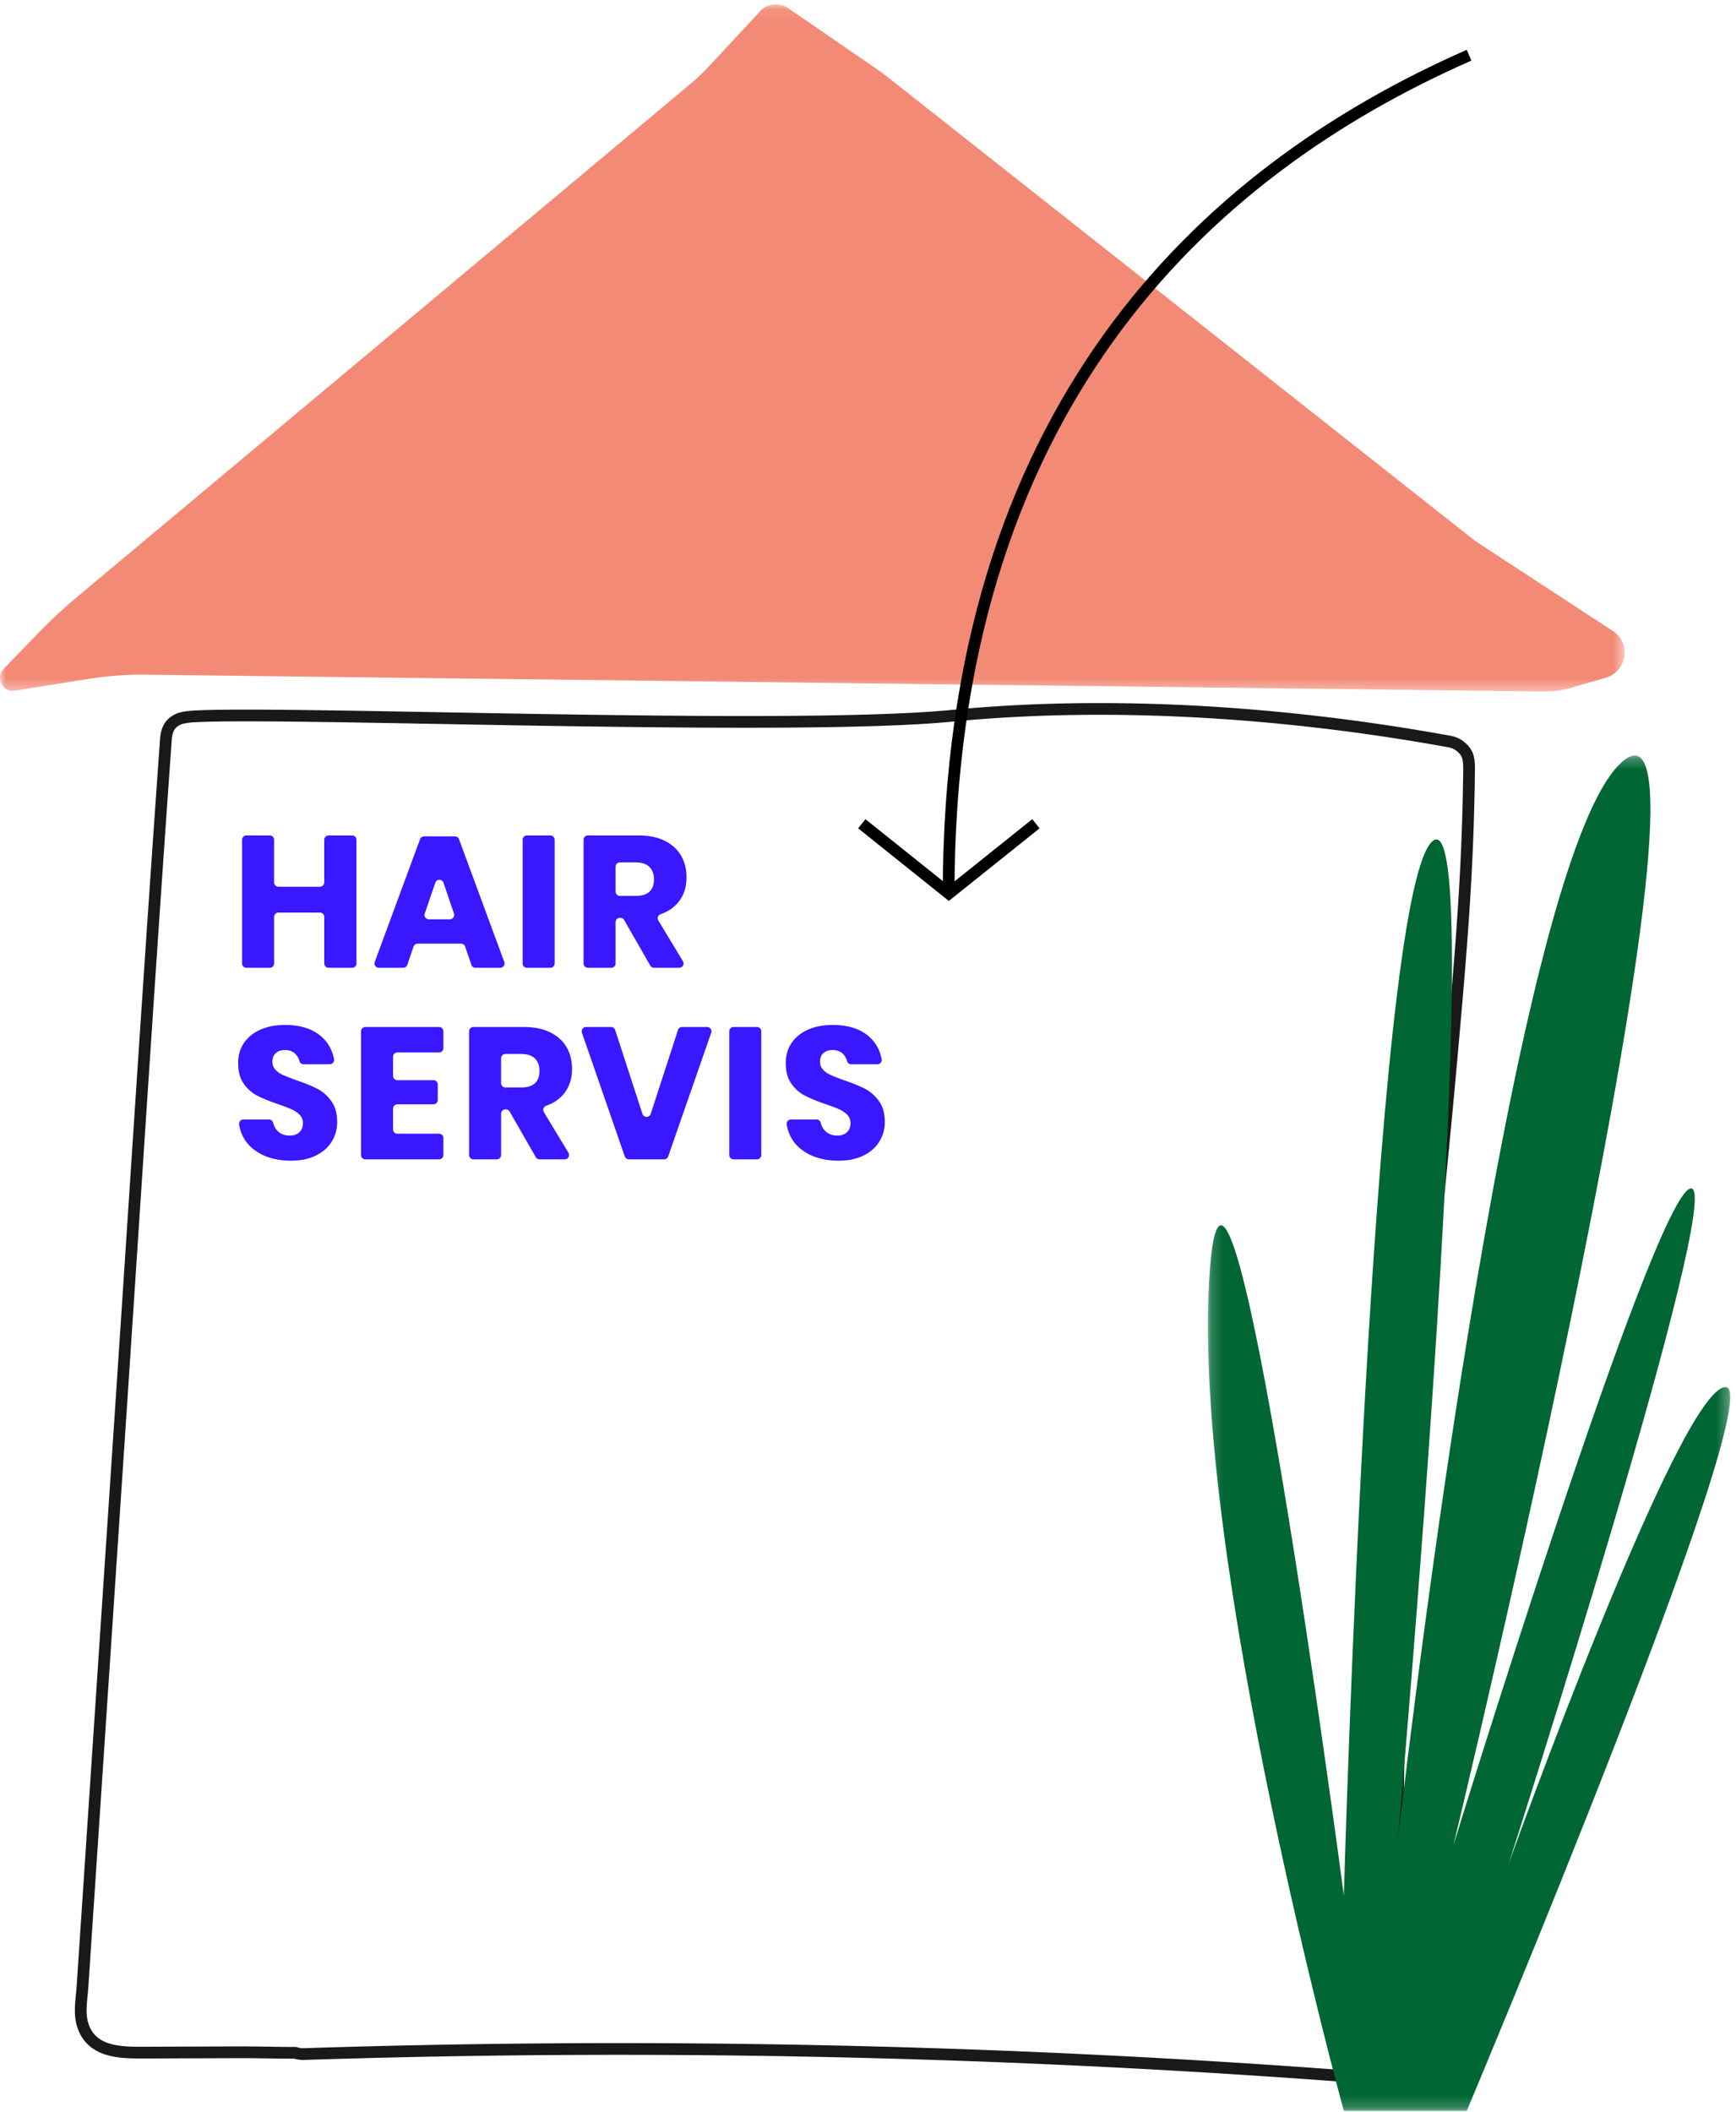
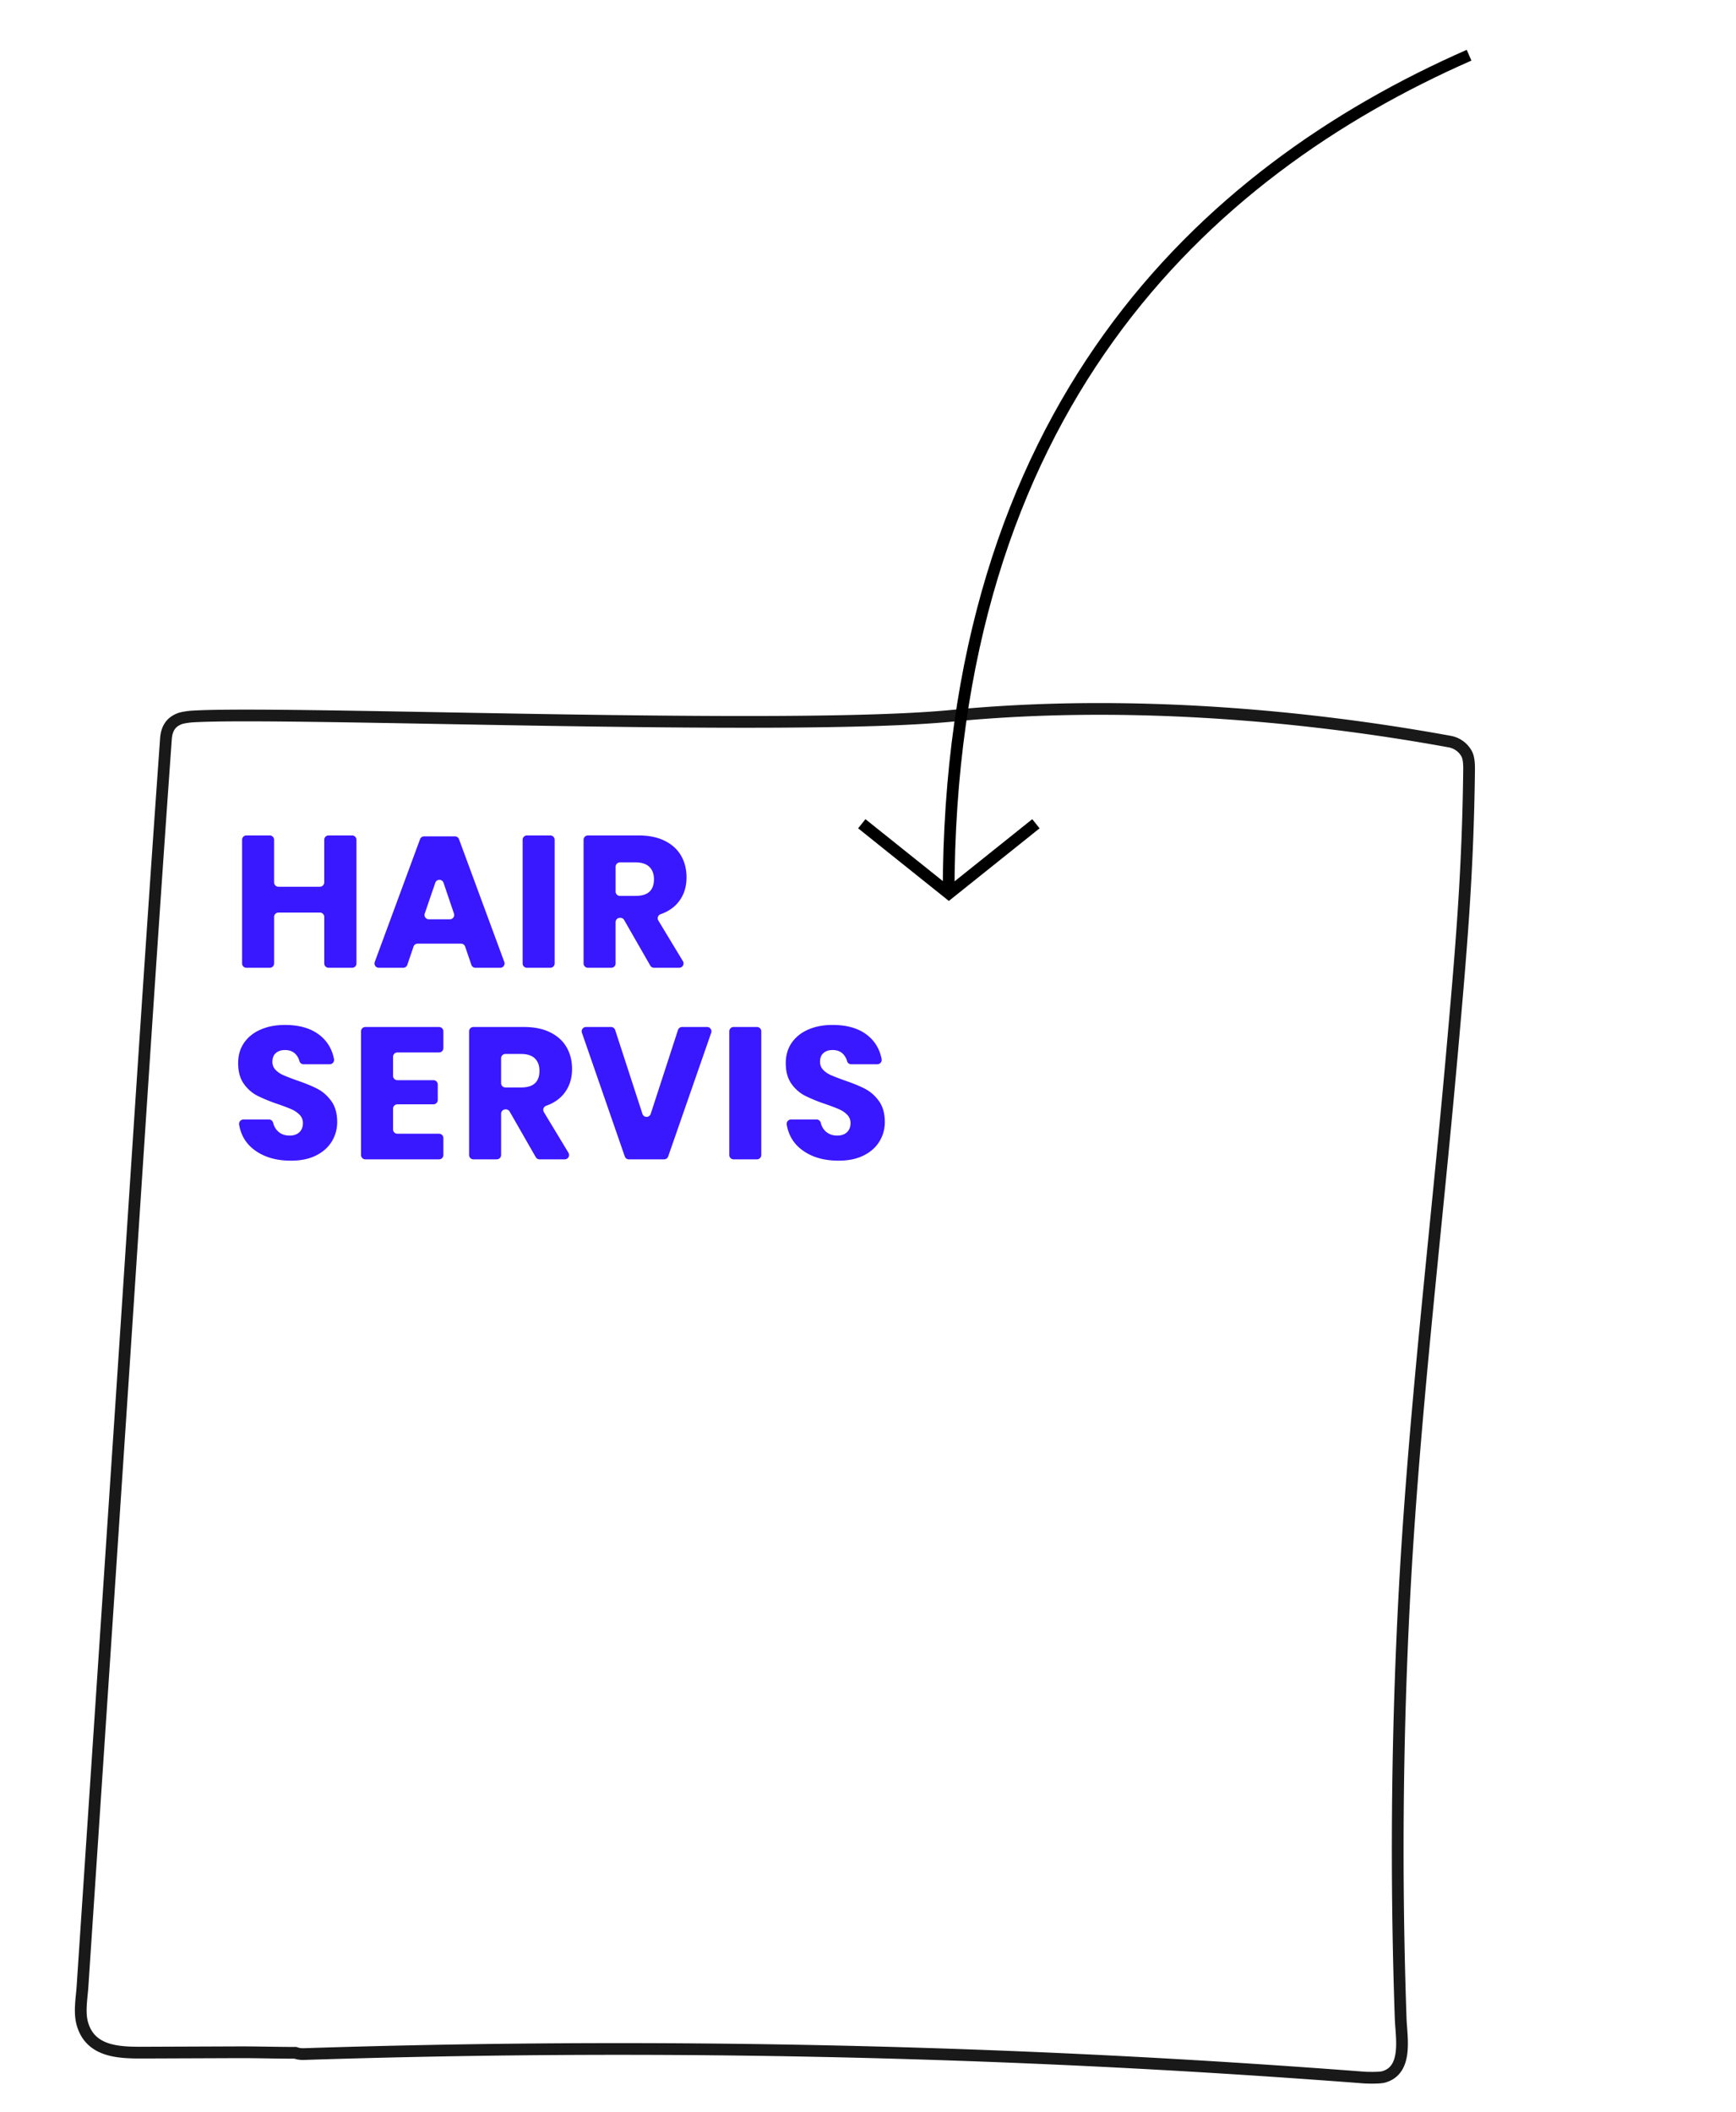
<svg xmlns="http://www.w3.org/2000/svg" xmlns:xlink="http://www.w3.org/1999/xlink" width="148" height="180">
  <defs>
-     <path id="group-33-a" d="M.172.256h44.535v115.538H.172z" />
-     <path id="group-33-c" d="M0 .063h138.5v58.574H0z" />
-   </defs>
+     </defs>
  <g fill="none" fill-rule="evenodd">
    <path stroke="#191919" stroke-linecap="round" d="M125.032 64.244a2.06 2.06 0 00-1.438-1.03c-13.674-2.492-28.679-3.535-42.42-2.201-13.966 1.356-56.734-.425-64.777.062-.302.019-.827.092-1.064.181-.71.268-1.119.774-1.187 1.734-1.3 18.213-2.462 36.438-3.674 54.658l-1.846 27.755-.909 13.664-.455 6.831-.227 3.416c-.068 1.03-.3 2.219 0 3.232.724 2.44 3.265 2.429 5.347 2.42l7.907-.03c1.619-.007 3.261.05 4.895.046.205.075.438.116.703.108a830.78 830.78 0 0170.376.704c6.675.351 13.346.785 20.01 1.295.22.017 1.312.05 1.674-.049 2.102-.577 1.52-3.384 1.465-4.974a413.41 413.41 0 01.278-35.316c.793-15.646 2.696-31.195 4.081-46.793.782-8.81 1.374-15.505 1.473-24.353.005-.494-.026-1.027-.212-1.36z" />
    <g transform="translate(102.804 64.143)">
      <mask id="group-33-b" fill="#fff">
        <use xlink:href="#group-33-a" />
      </mask>
-       <path fill="#063" d="M11.763 115.794S-1.152 68.73.283 44.91c1.436-23.82 11.48 52.52 11.48 52.52s2.396-84.95 7.511-89.829c5.117-4.879-2.919 85.237-2.919 85.237S25.826 8.749 35.584.714C45.34-7.322 21.11 93.125 21.11 93.125s17.056-55.39 20.212-55.963c3.157-.574-15.497 57.534-15.497 57.534s14.578-40.602 18.481-40.602c3.904 0-22.067 61.7-22.067 61.7H11.763z" mask="url(#group-33-b)" />
    </g>
    <g transform="translate(0 .308)">
      <mask id="group-33-d" fill="#fff">
        <use xlink:href="#group-33-c" />
      </mask>
-       <path fill="#F28A75" d="M.385 56.634c-.784.681-.29 1.97.75 1.953l6.451-1.03c1.6-.255 3.22-.374 4.841-.354l119.19 1.434a8.533 8.533 0 002.38-.335l2.893-.835c1.762-.51 2.188-2.812.724-3.917l-11.225-7.334c-.399-.26-.785-.539-1.16-.834L75.788 6.352c-.368-.29-.745-.569-1.131-.834l-7.39-5.08a1.855 1.855 0 00-2.336.081l-4.532 4.869a17.26 17.26 0 01-1.44 1.376L6.577 50.574a42.825 42.825 0 00-3.307 3.077L.385 56.634z" mask="url(#group-33-d)" />
    </g>
    <path fill="#3917FF" d="M30.389 71.583v10.541a.371.371 0 01-.371.371h-2.003a.371.371 0 01-.371-.371v-3.965a.371.371 0 00-.371-.371h-3.535a.371.371 0 00-.371.37v3.966a.371.371 0 01-.371.371h-1.987a.371.371 0 01-.371-.371v-10.54c0-.206.166-.372.371-.372h1.987a.37.37 0 01.37.371v3.63c0 .206.167.372.372.372h3.535a.371.371 0 00.37-.371v-3.63c0-.206.167-.372.372-.372h2.003a.37.37 0 01.37.371m8.314 6.289l-.89-2.627a.371.371 0 00-.702 0l-.9 2.626a.371.371 0 00.352.49h1.788a.37.37 0 00.352-.489m.602 2.565h-3.698c-.159 0-.3.1-.351.25l-.53 1.557a.371.371 0 01-.352.251h-2.075a.371.371 0 01-.348-.5l3.86-10.46a.37.37 0 01.348-.243h2.626a.37.37 0 01.348.243l3.86 10.46c.09.243-.09.5-.348.5h-2.107c-.158 0-.3-.1-.35-.251l-.532-1.556a.372.372 0 00-.35-.251m7.98-8.854v10.541a.371.371 0 01-.372.371h-1.987a.371.371 0 01-.37-.371v-10.54a.37.37 0 01.37-.372h1.987a.37.37 0 01.371.371m5.198 4.413a.37.37 0 00.37.371h1.321c.543 0 .942-.12 1.197-.36.255-.238.383-.592.383-1.06 0-.447-.13-.798-.391-1.053-.26-.256-.657-.383-1.189-.383h-1.32a.371.371 0 00-.371.37v2.115zm2.957 6.313L53.21 78.42a.371.371 0 00-.322-.187h-.036a.371.371 0 00-.371.371v3.52a.371.371 0 01-.372.37h-1.986a.371.371 0 01-.371-.37V71.582a.37.37 0 01.37-.37h4.29c.893 0 1.649.154 2.266.462.617.309 1.08.732 1.388 1.269.309.537.463 1.152.463 1.843 0 .82-.226 1.516-.678 2.09-.372.473-.882.823-1.53 1.05a.37.37 0 00-.195.54l2.095 3.465a.371.371 0 01-.318.563H55.76a.37.37 0 01-.322-.186zM28.29 97.293c-.303.5-.75.9-1.34 1.197-.59.298-1.306.447-2.147.447-1.266 0-2.309-.309-3.128-.926-.707-.533-1.137-1.248-1.289-2.147a.375.375 0 01.368-.438h2.175c.17 0 .317.116.357.281.072.295.208.536.408.724.26.245.593.367.998.367.35 0 .627-.095.83-.287.201-.191.303-.447.303-.766a.99.99 0 00-.28-.718 2.19 2.19 0 00-.694-.471c-.277-.122-.66-.269-1.149-.439a14.035 14.035 0 01-1.748-.71 3.215 3.215 0 01-1.165-1.021c-.324-.452-.486-1.04-.486-1.764 0-.67.17-1.25.51-1.74.34-.488.812-.864 1.413-1.124.6-.261 1.29-.391 2.067-.391 1.255 0 2.252.298 2.992.893.63.508 1.026 1.177 1.189 2.009a.376.376 0 01-.366.45h-2.225a.364.364 0 01-.352-.262 1.398 1.398 0 00-.353-.625c-.218-.217-.513-.327-.885-.327-.32 0-.578.086-.775.256-.197.17-.295.42-.295.75 0 .265.088.492.264.678.175.186.396.338.662.455.266.117.649.266 1.149.446.723.246 1.314.487 1.771.726.458.24.851.588 1.181 1.046.33.458.495 1.053.495 1.787a3.11 3.11 0 01-.455 1.644m5.217-7.21v1.62a.37.37 0 00.371.371h3.072c.205 0 .371.167.371.371v1.317a.371.371 0 01-.37.371h-3.073a.371.371 0 00-.37.371v1.764c0 .205.165.37.37.37h3.55c.206 0 .372.167.372.372v1.444a.371.371 0 01-.371.371h-6.28a.371.371 0 01-.37-.37V87.912a.37.37 0 01.37-.371h6.28a.37.37 0 01.371.371v1.429a.371.371 0 01-.371.37h-3.55a.371.371 0 00-.372.372m9.213 2.242a.37.37 0 00.371.371h1.32c.543 0 .942-.12 1.197-.36.256-.238.383-.592.383-1.06 0-.447-.13-.799-.39-1.054-.261-.255-.658-.383-1.19-.383h-1.32a.371.371 0 00-.371.372v2.114zm2.957 6.313L43.45 94.75a.371.371 0 00-.322-.187h-.036a.371.371 0 00-.371.371v3.52a.371.371 0 01-.371.37h-1.987a.371.371 0 01-.371-.37V87.912a.37.37 0 01.371-.371h4.289c.894 0 1.649.154 2.266.463.617.309 1.08.732 1.389 1.269.308.537.462 1.152.462 1.843 0 .82-.226 1.516-.678 2.09-.372.472-.881.823-1.53 1.05a.37.37 0 00-.194.54l2.094 3.465a.371.371 0 01-.318.563H46a.37.37 0 01-.322-.186zm6.768-10.84l2.325 7.148a.371.371 0 00.706 0l2.324-7.149a.371.371 0 01.353-.256h2.129c.255 0 .435.252.35.494l-3.667 10.54a.372.372 0 01-.35.25h-3a.371.371 0 01-.35-.25l-3.653-10.541a.37.37 0 01.351-.493h2.13c.16 0 .302.104.352.256m12.457.115v10.54a.37.37 0 01-.37.372h-1.988a.371.371 0 01-.37-.371v-10.54a.37.37 0 01.37-.372h1.987a.37.37 0 01.371.371m10.075 9.38c-.303.5-.75.9-1.34 1.197-.591.298-1.307.447-2.147.447-1.267 0-2.31-.309-3.128-.926-.708-.533-1.138-1.248-1.29-2.147a.375.375 0 01.368-.438h2.175c.17 0 .318.116.358.281.071.295.207.536.407.724.261.245.593.367.998.367.351 0 .628-.095.83-.287.202-.191.303-.447.303-.766a.99.99 0 00-.279-.718 2.192 2.192 0 00-.694-.471c-.277-.122-.66-.269-1.15-.439a14.027 14.027 0 01-1.747-.71 3.216 3.216 0 01-1.165-1.021c-.324-.452-.486-1.04-.486-1.764 0-.67.17-1.25.51-1.74.34-.488.811-.864 1.413-1.124.6-.261 1.29-.391 2.066-.391 1.255 0 2.253.298 2.992.893.63.508 1.027 1.177 1.19 2.009a.376.376 0 01-.367.45H72.57a.365.365 0 01-.353-.262 1.397 1.397 0 00-.352-.625c-.218-.217-.514-.327-.886-.327-.32 0-.577.086-.774.256-.197.17-.295.42-.295.75 0 .265.088.492.263.678.175.186.397.338.663.455.265.117.648.266 1.148.446.724.246 1.315.487 1.772.726.457.24.851.588 1.181 1.046.33.458.495 1.053.495 1.787 0 .596-.152 1.144-.455 1.644" />
    <path stroke="#000" d="M125.243 4.706c-22.74 9.994-44.37 30.32-44.37 71.492m-7.402-5.981l7.422 5.939 7.423-5.939" />
  </g>
</svg>